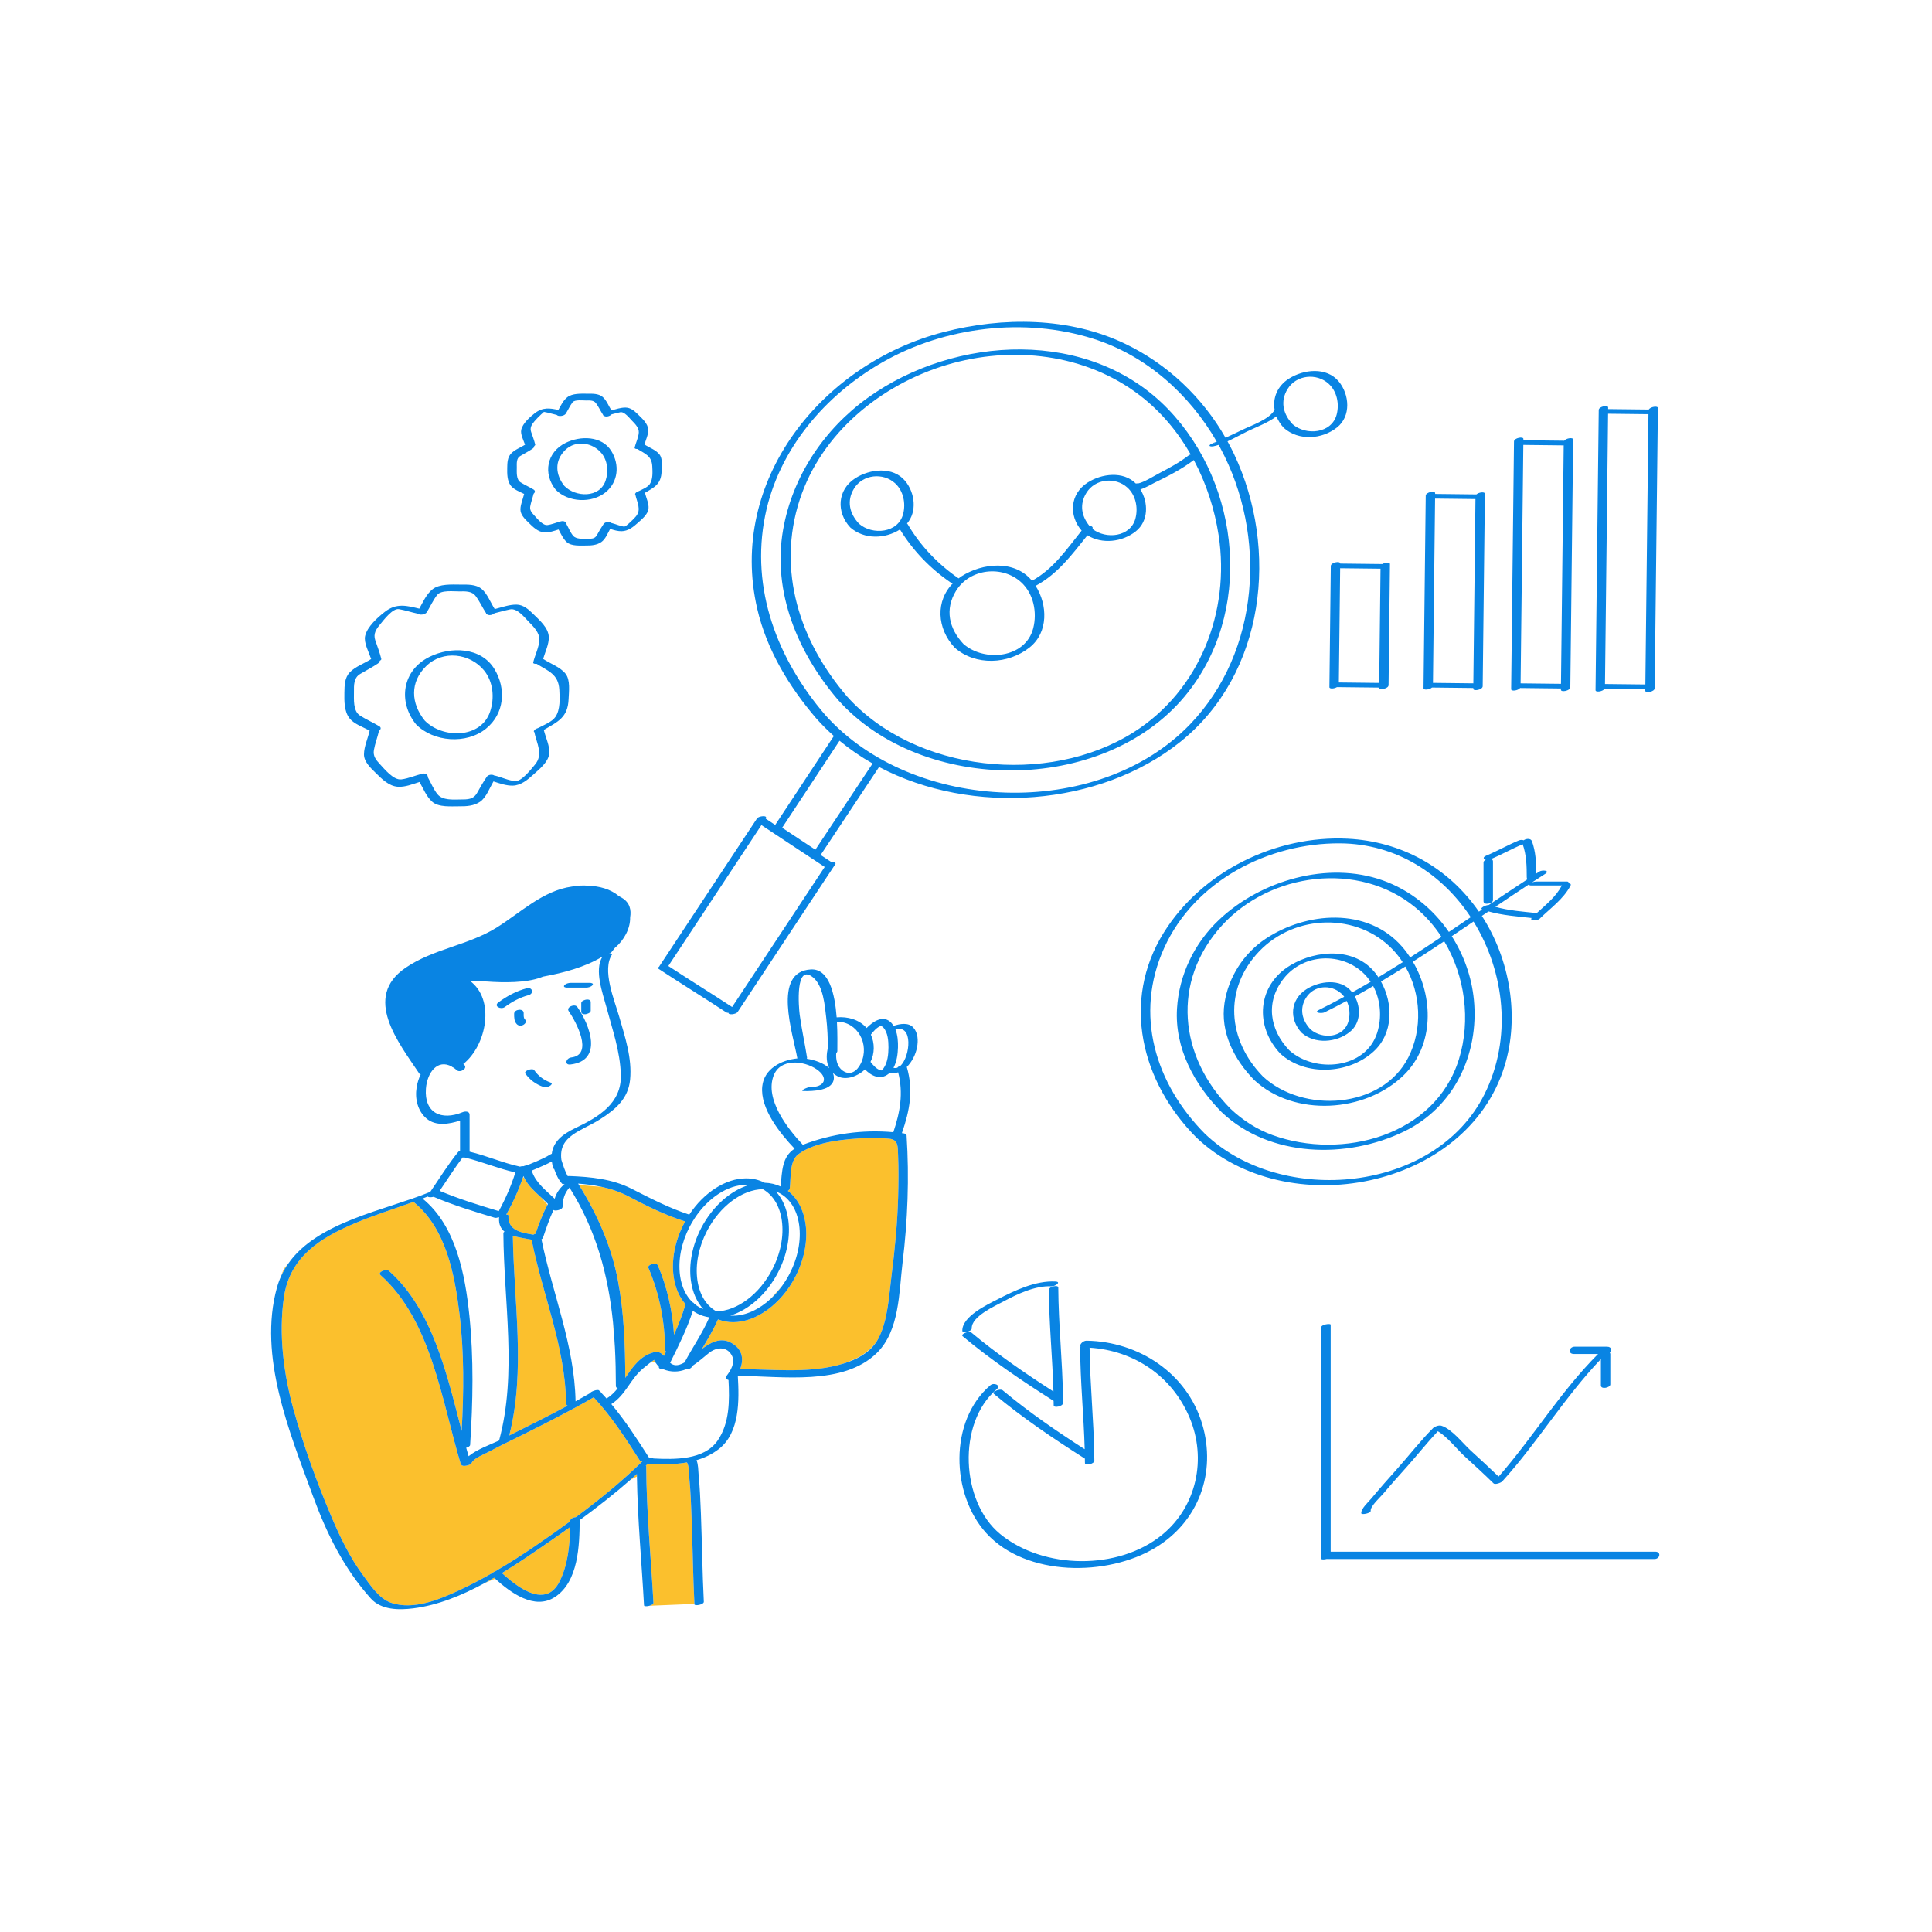
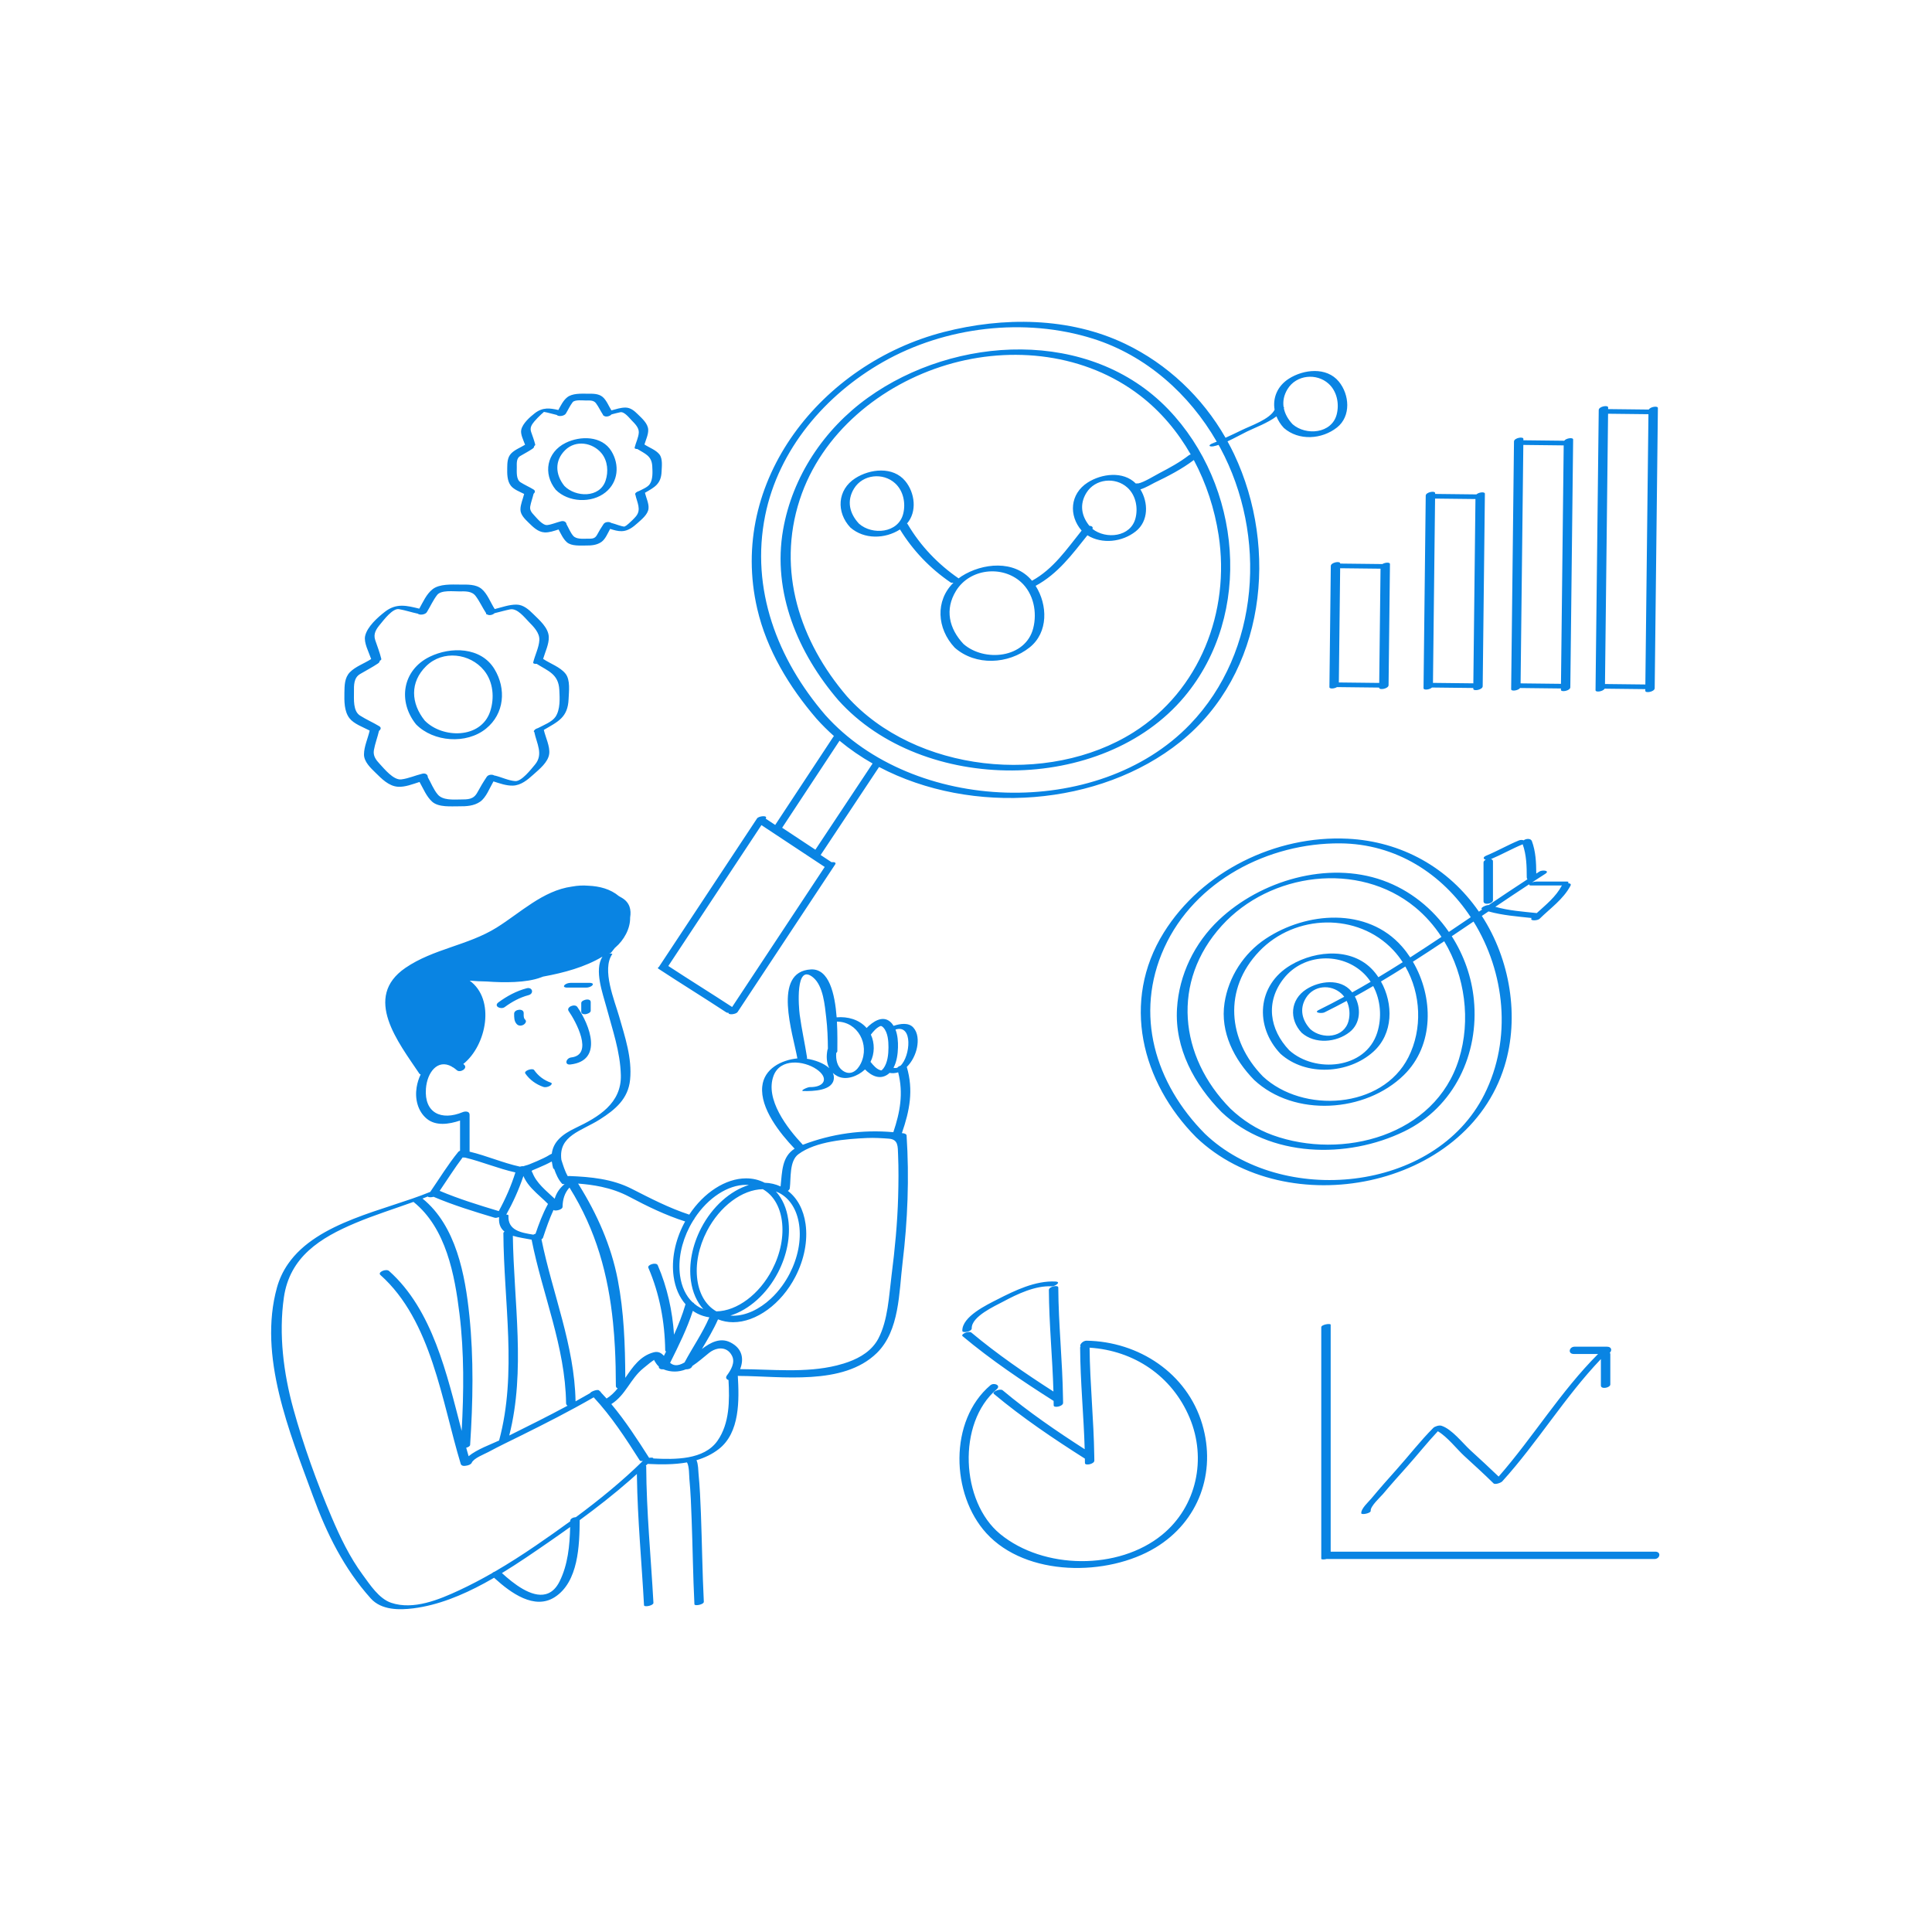
<svg xmlns="http://www.w3.org/2000/svg" version="1.1" id="Layer_1" x="0px" y="0px" width="595.28px" height="595.28px" viewBox="0 0 595.28 595.28" enable-background="new 0 0 595.28 595.28" xml:space="preserve">
-   <path id="color_x5F_2" fill="#FBC02D" d="M276.712,355.8c0.185,4.31,0.139,8.627,0.021,12.937  c-0.221,8.119-1.009,16.218-2.037,24.27c-0.807,6.316-1.082,13.737-4.074,19.453c-0.242,0.463-0.52,0.896-0.812,1.313  c-1.583,1.913-3.573,3.645-6.068,4.803c-1.227,0.569-2.487,1.08-3.753,1.539c-0.723,0.225-1.447,0.426-2.164,0.604  c-9.635,2.382-19.969,1.176-29.781,1.135c1.236-3.142,0.697-6.349-2.958-8.219c-3.145-1.609-6.153-0.013-8.812,2.008  c1.772-2.989,3.578-5.966,4.957-9.127c1.452,0.576,3.008,0.88,4.647,0.881c0.001,0,0.001,0,0.001,0  c7.14,0,14.846-5.623,19.176-13.992c2.754-5.322,3.874-11.1,3.154-16.269c-0.618-4.438-2.539-7.975-5.456-10.208  c0.318-0.199,0.554-0.474,0.596-0.811c0.39-3.132-0.184-8.366,2.641-10.479c5.366-4.014,14.804-4.714,21.168-5  c2.243-0.101,4.487,0.039,6.722,0.208C276.829,351.067,276.604,353.284,276.712,355.8z M240.962,396.23  c-1.097,1.247-2.314,2.626-3.49,3.946C238.724,399.018,239.897,397.694,240.962,396.23z M221.2,415.556  c0.592-0.009,1.188-0.005,1.771,0.031C222.401,415.45,221.802,415.446,221.2,415.556z M277.881,349.13  c0.006,0,0.012,0.001,0.018,0.002l0.003-0.061C277.895,349.091,277.888,349.11,277.881,349.13z M192.663,424.54  c2.282-3.35,4.569-6.749,8.715-7.86c1.482-0.397,2.397,0.222,3.185,1.08c0.22-0.443,0.44-0.887,0.659-1.333  c-0.159-0.08-0.26-0.203-0.262-0.379c-0.124-8.706-1.73-17.417-5.192-25.428c-0.407-0.943,2.444-1.828,2.898-0.776  c2.925,6.771,4.513,14.042,5.014,21.387c1.354-3.013,2.576-6.078,3.478-9.19c0.018-0.06,0.045-0.114,0.072-0.168  c-1.915-2.178-3.192-5.086-3.674-8.545c-0.72-5.168,0.4-10.946,3.155-16.268c0.125-0.242,0.263-0.474,0.394-0.711  c-6.107-1.954-11.588-4.631-17.242-7.623c-2.764-1.462-5.605-2.414-8.521-3.045c-2.512-0.183-5.072-0.406-6.956-0.579  c5.599,8.994,9.927,18.708,11.947,29.159C192.265,404.251,192.611,414.394,192.663,424.54z M188.877,407.474  c0.133,2.515,0.343,5.136,0.584,7.656C189.324,412.552,189.133,410.001,188.877,407.474z M200.244,419.934  c0.646-0.308,1.196-0.382,1.581-0.107c0.116,0.083,0.201,0.144,0.307,0.219c-0.082-0.125-0.172-0.248-0.239-0.376  c-0.258-0.491-0.464-0.554-0.231-0.731C201.169,419.243,200.7,419.581,200.244,419.934z M149.27,487.796l3.286-1.385  c-0.107-0.097-0.211-0.191-0.315-0.287C151.257,486.695,150.268,487.255,149.27,487.796z M197.102,449.953  c-4.317-6.781-8.687-13.519-14.174-19.413c-7.337,4.223-14.877,8.064-22.464,11.816c-3.348,1.655-6.726,3.267-10.011,5.041  c-1.284,0.694-4.484,1.864-5.12,3.326c-0.211,0.485-1.046,0.808-1.772,0.891c-0.688,0.149-1.423,0.019-1.601-0.567  c-5.844-19.23-8.964-44.112-24.742-58.198c-0.979-0.874,1.754-2.048,2.664-1.235c13.438,11.998,17.795,31.75,22.369,49.268  c0.66-11.993,0.785-24.1-0.669-36.021c-1.471-12.059-4.123-26.434-14.134-34.501c-0.016-0.013-0.021-0.026-0.033-0.04  c-5.953,2.146-12.003,4.037-17.843,6.487c-10.911,4.578-20.306,10.458-22.104,22.968c-1.626,11.319-0.112,23.34,2.919,34.313  c3.102,11.226,7.22,22.63,11.778,33.34c2.64,6.202,5.606,12.392,9.626,17.836c2.217,3.003,4.946,7.306,8.758,8.589  c6.852,2.308,14.772-0.992,20.954-3.87c3.443-1.603,6.803-3.375,10.101-5.261c0.2-0.207,0.524-0.388,0.886-0.511  c4.302-2.498,8.494-5.188,12.596-7.993c3.548-2.426,7.1-4.921,10.614-7.485c0-0.058,0.002-0.116,0.002-0.174  c0.005-0.624,0.932-1.07,1.739-1.099c7.243-5.363,14.268-11.081,20.638-17.335C197.633,450.202,197.245,450.178,197.102,449.953z   M87.825,390.493c-0.441,0.551-0.818,1.432-1.141,2.54c0.591-1.282,1.289-2.48,2.071-3.61  C88.428,389.778,88.112,390.134,87.825,390.493z M198.49,494.825l0.123-0.005c-0.054-0.023-0.098-0.051-0.128-0.084L198.49,494.825z   M194.204,455.968l2.043-1.022c-0.004-0.266-0.009-0.532-0.012-0.799C195.562,454.757,194.889,455.368,194.204,455.968z   M154.657,484.69c3.511,3.226,9.089,7.651,13.502,6.494c0.211-0.067,0.428-0.14,0.646-0.213c1.38-0.556,2.623-1.718,3.62-3.727  c2.553-5.143,3.118-11.042,3.246-16.743c-2.177,1.561-4.36,3.1-6.543,4.605C164.597,478.232,159.742,481.597,154.657,484.69z   M212.409,455.667c-0.096-0.993-0.015-3.865-0.737-5.079c-3.97,0.71-8.144,0.666-12.122,0.464c-0.188,0.182-0.378,0.363-0.568,0.544  c0.08,0.042,0.127,0.1,0.127,0.175c0.064,14.05,1.459,28.052,2.224,42.072c0.022,0.41-0.587,0.74-1.252,0.916l13.875-0.578  c-0.429-8.629-0.522-17.273-0.847-25.906C212.949,464.072,212.813,459.854,212.409,455.667z M158.016,380.764  c0.287,20.38,3.993,41.526-1.11,61.537c6.025-2.994,12.047-5.99,17.968-9.179c-0.271-0.152-0.452-0.405-0.458-0.778  c-0.234-17.404-7.289-33.504-10.619-50.38C161.983,381.585,159.853,381.342,158.016,380.764z M156.666,374.51  c-0.276,4.625,3.888,5.289,7.661,5.911c0.204-0.127,0.437-0.225,0.679-0.284c1.04-3.059,2.163-6.074,3.7-8.924l-2.025-2.315  c-1.919-1.749-3.856-3.504-5.042-5.762l-0.454-0.519c-1.374,4.029-3.114,7.897-5.203,11.627  C156.384,374.242,156.677,374.325,156.666,374.51z M153.817,375.103c-0.021-0.003-0.042-0.007-0.063-0.01l0.039,0.089  C153.801,375.155,153.806,375.128,153.817,375.103z" />
  <path id="color_x5F_1" d="M177.876,310.254c3.905,5.615,8.028,16.545-2.114,17.728c-1.972,0.23-1.381-1.978,0.244-2.167  c7.032-0.82,1.375-11.174-0.78-14.272C174.351,310.285,177.106,309.148,177.876,310.254z M161.865,330.773  c1.354,1.949,3.288,3.329,5.519,4.11c0.646,0.227,1.467,0.015,2.043-0.307c0.318-0.178,0.945-0.765,0.291-0.994  c-2.115-0.741-3.867-2.047-5.147-3.89C164.08,328.986,161.271,329.918,161.865,330.773z M161.874,314.247  c-0.116-0.122-0.22-0.246-0.313-0.385c-0.021-0.038-0.027-0.047-0.037-0.063c-0.041-0.101-0.069-0.207-0.095-0.312  c-0.107-0.43-0.073-0.879-0.073-1.351c-0.001-1.575-2.943-1.179-2.943,0.193c0.001,1.145-0.026,2.338,0.815,3.221  c0.521,0.546,1.315,0.578,1.979,0.251C161.676,315.57,162.395,314.793,161.874,314.247z M180.386,312.491  c0.49-0.05,1.623-0.408,1.623-1.073c0-0.889,0-1.778,0-2.667c0-0.687-0.722-0.836-1.293-0.778c-0.49,0.05-1.623,0.408-1.623,1.073  c0,0.889,0,1.778,0,2.667C179.093,312.399,179.814,312.549,180.386,312.491z M155.527,310.286c2.235-1.641,4.618-2.944,7.308-3.659  c1.804-0.479,1.234-2.602-0.568-2.123c-3.188,0.847-6.044,2.396-8.692,4.341C151.988,310.009,154.313,311.178,155.527,310.286z   M174.63,304.296c2,0,4,0,6,0c0.636,0,1.505-0.235,1.923-0.753c0.432-0.536-0.368-0.708-0.747-0.708c-2,0-4,0-6,0  c-0.636,0-1.505,0.235-1.923,0.753C173.451,304.124,174.251,304.296,174.63,304.296z M281.41,316.601  c1.465,1.624,1.54,4.051,1.145,6.102c-0.413,2.145-1.534,4.455-3.159,6.037c2.102,7.167,0.891,13.47-1.494,20.333  c-0.007,0.02-0.014,0.039-0.021,0.059c0.006,0,0.012,0.001,0.018,0.002c0.163,0.021,0.326,0.037,0.489,0.06  c0.32,0.044,0.917,0.236,0.944,0.652c0.857,13.08,0.335,26.207-1.239,39.216c-1.103,9.105-0.901,20.939-7.926,27.817  c-10.398,10.181-29.323,7.12-42.417,7.068c-0.156,0-0.29-0.018-0.415-0.043c0.42,7.413,0.693,17.501-5.881,22.589  c-2.088,1.616-4.411,2.697-6.858,3.416c0.563,1.208,0.544,3.25,0.634,4.183c0.392,4.059,0.577,8.136,0.73,12.21  c0.343,9.072,0.443,18.155,0.898,27.222c0.045,0.891-2.867,1.405-2.898,0.776c-0.002-0.039-0.003-0.078-0.005-0.117  c-0.429-8.629-0.522-17.273-0.847-25.906c-0.159-4.202-0.295-8.42-0.699-12.607c-0.096-0.993-0.015-3.865-0.737-5.079  c-3.97,0.71-8.144,0.666-12.122,0.464c-0.188,0.182-0.378,0.363-0.568,0.544c0.08,0.042,0.127,0.1,0.127,0.175  c0.064,14.05,1.459,28.052,2.224,42.072c0.022,0.41-0.587,0.74-1.252,0.916c-0.569,0.151-1.175,0.187-1.467,0.062  c-0.054-0.023-0.098-0.051-0.128-0.084c-0.029-0.034-0.049-0.071-0.052-0.116c-0.722-13.222-1.988-26.428-2.187-39.673  c-0.004-0.266-0.009-0.532-0.012-0.799c-0.674,0.61-1.347,1.221-2.031,1.821c-4.979,4.365-10.238,8.478-15.589,12.4  c-0.067,7.71-0.365,19.01-7.677,23.722c-6.299,4.06-13.628-1.382-18.383-5.679c-0.107-0.097-0.211-0.191-0.315-0.287  c-0.983,0.57-1.973,1.13-2.971,1.671c-7,3.797-14.358,6.79-21.864,7.748c-4.421,0.564-9.915,0.573-13.164-3.046  c-8.289-9.232-13.616-20.062-17.857-31.656c-7.151-19.552-16.915-43-11.041-64.162c0.357-1.286,0.812-2.497,1.342-3.648  c0.591-1.282,1.289-2.48,2.071-3.61c9.041-13.065,30.027-16.512,43.644-22.124c0.052-0.021,0.105-0.039,0.16-0.057  c2.854-4.137,5.467-8.447,8.649-12.347c0.107-0.131,0.301-0.247,0.538-0.341c0-3.099,0-6.197,0-9.296  c-3.392,1.135-7.493,1.776-10.318-0.618c-2.758-2.337-3.623-6.118-3.06-9.61c0.23-1.428,0.659-2.777,1.249-3.987  c-0.181-0.044-0.329-0.122-0.414-0.249c-6.431-9.6-17.552-23.504-4.275-32.588c8.594-5.878,19.247-6.9,28.061-12.386  c7.346-4.572,14.27-11.415,23.202-12.65c0.029-0.004,0.059-0.007,0.088-0.011c1.732-0.325,3.381-0.395,4.99-0.258  c3.446,0.136,6.82,1.017,9.413,3.196c0.324,0.183,0.648,0.365,0.977,0.562c2.377,1.426,2.893,3.657,2.492,6.038  c0.078,3.455-1.931,6.988-4.53,9.21c-0.052,0.044-0.107,0.085-0.16,0.129c-0.76,1.005-1.302,1.622-1.302,1.622  s-0.184,0.062-0.508,0.17c0.611-0.052,1.104,0.003,0.997,0.155c-3.332,4.712,0.72,14.313,2.103,19.156  c1.804,6.316,4.039,12.845,3.389,19.524c-0.572,5.882-4.542,9.208-9.315,12.239c-5.708,3.625-12.839,4.972-11.856,12.456  c0.535,1.647,1.069,3.505,1.976,5.045c0.153-0.041,0.31-0.064,0.465-0.058c6.604,0.259,13.212,0.881,19.185,3.917  c5.891,2.995,11.492,5.913,17.775,7.979c4.473-6.788,11.215-11.176,17.519-11.176c2.05,0,3.974,0.457,5.72,1.355  c1.738,0.049,3.381,0.434,4.898,1.141c0.504-4.705,0.386-9.107,4.324-11.642c-4.524-4.737-10.656-12.407-9.971-19.17  c0.553-5.459,5.833-8.138,10.821-8.646c-1.339-7.538-7.835-26.737,4.152-27.412c5.624-0.316,7.405,7.531,7.952,14.76  c3.389-0.301,6.972,0.678,9.228,3.283c1.944-1.975,4.862-3.939,7.224-1.961c0.443,0.372,0.793,0.821,1.096,1.305  C277.309,315.409,279.942,314.973,281.41,316.601z M268.328,318.779c1.215,2.62,1.189,5.82-0.114,8.412  c0.026,0.025,0.057,0.047,0.081,0.076c0.793,0.973,1.805,2.215,3.099,2.514c0.183,0.042,0.002,0.116,0.32-0.066  c-0.034,0.02,0.334-0.308,0.518-0.563c1.264-1.744,1.516-4.333,1.521-6.415c0.005-1.954-0.166-4.582-1.556-6.113  c-0.244-0.268-0.468-0.429-0.746-0.497c0.064,0.016-0.127-0.014-0.258,0.045C270.009,316.704,269.121,317.772,268.328,318.779z   M257.87,314.774c0.216,3.796,0.128,7.264,0.129,9.069c0,0.234-0.139,0.44-0.35,0.615c-0.136,2.007,0.27,4.169,1.97,5.399  c2.368,1.713,4.496,0.14,5.63-2.219C268.051,321.812,264.298,314.799,257.87,314.774z M246.403,312.671  c0.593,4.422,1.577,8.768,2.263,13.172c0.021,0.129-0.008,0.252-0.072,0.368c2.352,0.362,5.224,1.325,6.911,2.907  c-0.867-1.661-0.939-3.729-0.533-5.737c0.016-0.077,0.061-0.149,0.117-0.219c-0.025-3.203-0.138-6.413-0.516-9.593  c-0.442-3.729-0.879-9.777-4.026-12.394C244.937,296.511,246.104,310.44,246.403,312.671z M239.062,367.107  c1.992,2.193,3.322,5.153,3.815,8.695c0.72,5.168-0.4,10.946-3.154,16.269c-3.431,6.631-8.981,11.525-14.69,13.277  c0.281,0.021,0.561,0.048,0.848,0.048c3.92,0,8.055-1.947,11.592-5.22c1.252-1.158,2.426-2.481,3.49-3.946  c0.848-1.167,1.63-2.415,2.318-3.745c2.564-4.958,3.612-10.312,2.949-15.074c-0.646-4.635-2.842-8.14-6.184-9.869  C239.726,367.377,239.396,367.237,239.062,367.107z M210.919,419.791c2.448-4.61,5.501-8.969,7.572-13.75  c0.021-0.051,0.054-0.096,0.083-0.143c-1.327-0.201-2.595-0.591-3.775-1.202c-0.461-0.238-0.899-0.51-1.321-0.802  c-1.772,5.5-4.438,10.854-7.008,16.018C207.45,420.741,208.722,421.073,210.919,419.791z M217.819,379.311  c-2.565,4.958-3.613,10.311-2.95,15.073c0.624,4.478,2.704,7.884,5.856,9.67c6.363-0.095,13.263-5.251,17.222-12.902  c2.564-4.958,3.612-10.312,2.949-15.074c-0.624-4.478-2.705-7.884-5.857-9.67C228.678,366.504,221.778,371.661,217.819,379.311z   M214.026,375.353c-0.041,0.19-0.172,0.388-0.355,0.568c-0.416,0.666-0.816,1.347-1.185,2.058  c-2.565,4.958-3.613,10.311-2.95,15.073c0.479,3.44,1.814,6.252,3.836,8.183c0.235,0.093,0.425,0.243,0.531,0.45  c0.563,0.471,1.16,0.897,1.815,1.236c0.32,0.166,0.651,0.306,0.985,0.436c-1.992-2.194-3.322-5.154-3.815-8.695  c-0.72-5.168,0.4-10.946,3.155-16.268c3.431-6.631,8.982-11.526,14.69-13.278c-0.281-0.021-0.56-0.048-0.848-0.048  C224.233,365.066,218.131,369.104,214.026,375.353z M178.123,364.68c0.088,0.14,0.174,0.28,0.262,0.42  c5.599,8.994,9.927,18.708,11.947,29.159c1.933,9.991,2.279,20.134,2.331,30.28c2.282-3.35,4.569-6.749,8.715-7.86  c1.482-0.397,2.397,0.222,3.185,1.08c0.22-0.443,0.44-0.887,0.659-1.333c-0.159-0.08-0.26-0.203-0.262-0.379  c-0.124-8.706-1.73-17.417-5.192-25.428c-0.407-0.943,2.444-1.828,2.898-0.776c2.925,6.771,4.513,14.042,5.014,21.387  c1.354-3.013,2.576-6.078,3.478-9.19c0.018-0.06,0.045-0.114,0.072-0.168c-1.915-2.178-3.192-5.086-3.674-8.545  c-0.72-5.168,0.4-10.946,3.155-16.268c0.125-0.242,0.263-0.474,0.394-0.711c-6.107-1.954-11.588-4.631-17.242-7.623  c-2.764-1.462-5.605-2.414-8.521-3.045C182.982,365.169,180.576,364.867,178.123,364.68z M165.949,359.787  c-0.642,0.27-1.315,0.585-2.004,0.853c-0.018,0.122-0.075,0.248-0.167,0.372c0.111,0.032,0.191,0.084,0.222,0.166  c1.264,3.404,4.292,5.682,6.905,8.172c0.52-1.739,1.5-3.252,3.063-4.522c-0.354,0.05-0.654,0.03-0.785-0.112  c-1.152-1.248-1.854-2.88-2.43-4.528c-0.167-0.04-0.286-0.113-0.318-0.233c-0.172-0.642-0.285-1.244-0.366-1.825  c-0.027-0.083-0.055-0.169-0.082-0.252C168.683,358.596,167.316,359.211,165.949,359.787z M161.185,362.617  c-1.374,4.029-3.114,7.897-5.203,11.627c0.402-0.003,0.695,0.08,0.685,0.266c-0.276,4.625,3.888,5.289,7.661,5.911  c0.204-0.127,0.437-0.225,0.679-0.284c1.04-3.059,2.163-6.074,3.7-8.924c0.047-0.086,0.093-0.172,0.14-0.257  c-0.688-0.705-1.424-1.382-2.165-2.058c-1.919-1.749-3.856-3.504-5.042-5.762c-0.133-0.253-0.255-0.514-0.368-0.781  C161.241,362.442,161.214,362.53,161.185,362.617z M158.016,380.764c0.287,20.38,3.993,41.526-1.11,61.537  c6.025-2.994,12.047-5.99,17.968-9.179c-0.271-0.152-0.452-0.405-0.458-0.778c-0.234-17.404-7.289-33.504-10.619-50.38  C161.983,381.585,159.853,381.342,158.016,380.764z M186.897,430.908c1.322-0.812,2.425-1.909,3.426-3.142  c-0.33-0.11-0.563-0.336-0.563-0.717c-0.006-4.034-0.092-8.005-0.299-11.919c-0.137-2.577-0.328-5.128-0.584-7.656  c-1.475-14.579-5.142-28.357-13.411-41.567c-1.492,1.613-2.104,3.661-2.133,5.938c-0.012,0.912-2.293,1.398-2.797,0.977  c-1.275,2.751-2.252,5.624-3.218,8.513c-0.071,0.214-0.253,0.383-0.486,0.518c3.394,16.721,10.186,32.672,10.506,49.923  c1.503-0.829,2.999-1.672,4.485-2.534c0.142-0.464,2.314-1.286,2.763-0.826c0.067,0.069,0.13,0.142,0.196,0.211  c0.21,0.089,0.344,0.214,0.344,0.37C185.727,429.626,186.322,430.259,186.897,430.908z M142.565,342.67  c0.758-0.313,2.123-0.331,2.123,0.796c0,3.793,0,7.587,0,11.381c5.257,1.243,10.242,3.467,15.51,4.614  c0.389-0.129,0.809-0.182,1.151-0.138c0.202-0.108,0.433-0.188,0.692-0.211c-0.42,0.039,0.34-0.11,0.436-0.143  c0.261-0.09,0.52-0.183,0.776-0.284c0.733-0.29,1.462-0.589,2.183-0.91c1.359-0.605,2.76-1.209,4.015-2.016  c0.169-0.109,0.362-0.203,0.563-0.275c0.445-3.674,3.17-5.971,7.311-7.937c7.091-3.365,14.206-7.596,13.969-16.303  c-0.197-7.286-2.592-13.958-4.448-20.943c-1.11-4.181-3.837-11.382-1.222-15.547c-5.457,3.264-11.945,4.98-18.09,6.113  c-0.057,0.011-0.114,0.018-0.171,0.028c-0.239,0.089-0.475,0.177-0.704,0.263c-4.541,1.703-11.494,1.633-16.662,1.255  c-1.76-0.025-3.521-0.115-5.279-0.261c7.976,5.777,5.224,19.938-1.968,25.681c0.081,0.07,0.163,0.133,0.245,0.207  c1.275,1.141-1.219,2.612-2.223,1.716c-0.395-0.353-0.779-0.633-1.16-0.879c-0.199-0.066-0.357-0.157-0.451-0.271  c-4.307-2.381-7.543,1.786-7.922,6.828C130.675,342.934,135.985,345.387,142.565,342.67z M135.472,366.919  c5.922,2.505,12.058,4.394,18.211,6.242c2.078-3.817,3.819-7.767,5.117-11.919c-5.281-1.165-10.282-3.308-15.552-4.584  c-0.241,0.028-0.481,0.014-0.698-0.042C140.034,359.938,137.829,363.482,135.472,366.919z M130.181,369.296  c10.351,8.366,13.157,23.568,14.443,36.069c1.361,13.242,1.098,26.576,0.229,39.841c-0.025,0.378-0.587,0.706-1.208,0.869  c0.243,0.877,0.49,1.747,0.741,2.606c2.609-2.149,6.838-3.636,9.402-4.839c0.001-0.009-0.004-0.015-0.001-0.024  c5.607-20.723,1.418-42.757,1.313-63.864c-0.001-0.179,0.135-0.338,0.341-0.475c-1.11-0.895-1.793-2.195-1.674-4.191  c0.002-0.037,0.016-0.07,0.026-0.105c0.007-0.027,0.012-0.054,0.023-0.079c-0.021-0.003-0.042-0.007-0.063-0.01  c-0.068-0.011-0.135-0.024-0.195-0.042c-0.398,0.169-0.833,0.244-1.184,0.139c-6.345-1.905-12.677-3.838-18.778-6.435  c-0.728,0.198-1.6,0.208-1.796-0.094C131.263,368.874,130.724,369.09,130.181,369.296z M168.806,490.97  c1.38-0.556,2.623-1.718,3.62-3.727c2.553-5.143,3.118-11.042,3.246-16.743c-2.177,1.561-4.36,3.1-6.543,4.605  c-4.532,3.126-9.387,6.491-14.472,9.584c3.511,3.226,9.089,7.651,13.502,6.494C168.378,491.126,168.594,491.056,168.806,490.97z   M198.079,450.125c-0.446,0.078-0.834,0.054-0.978-0.172c-4.317-6.781-8.687-13.519-14.174-19.413  c-7.337,4.223-14.877,8.064-22.464,11.816c-3.348,1.655-6.726,3.267-10.011,5.041c-1.284,0.694-4.484,1.864-5.12,3.326  c-0.211,0.485-1.046,0.808-1.772,0.891c-0.688,0.149-1.423,0.019-1.601-0.567c-5.844-19.23-8.964-44.112-24.742-58.198  c-0.979-0.874,1.754-2.048,2.664-1.235c13.438,11.998,17.795,31.75,22.369,49.268c0.66-11.993,0.785-24.1-0.669-36.021  c-1.471-12.059-4.123-26.434-14.134-34.501c-0.016-0.013-0.021-0.026-0.033-0.04c-5.953,2.146-12.003,4.037-17.843,6.487  c-10.911,4.578-20.306,10.458-22.104,22.968c-1.626,11.319-0.112,23.34,2.919,34.313c3.102,11.226,7.22,22.63,11.778,33.34  c2.64,6.202,5.606,12.392,9.626,17.836c2.217,3.003,4.946,7.306,8.758,8.589c6.852,2.308,14.772-0.992,20.954-3.87  c3.443-1.603,6.803-3.375,10.101-5.261c0.2-0.207,0.524-0.388,0.886-0.511c4.302-2.498,8.494-5.188,12.596-7.993  c3.548-2.426,7.1-4.921,10.614-7.485c0-0.058,0.002-0.116,0.002-0.174c0.005-0.624,0.932-1.07,1.739-1.099  C184.685,462.097,191.709,456.378,198.079,450.125z M224.465,425.203c-0.633-0.19-1.021-0.697-0.471-1.436  c1.142-1.533,2.567-3.868,1.606-5.897c-0.621-1.314-1.57-2.027-2.63-2.283c-0.569-0.137-1.169-0.141-1.771-0.031  c-0.947,0.174-1.895,0.624-2.715,1.283c-1.704,1.371-3.32,2.818-5.147,4.023c-0.039,0.076-0.081,0.15-0.12,0.227  c-0.3,0.59-1.164,0.869-1.873,0.823c-2.229,0.892-4.637,0.933-6.933-0.003c-0.772,0.075-1.514-0.205-1.419-0.862  c-0.334-0.298-0.623-0.637-0.861-1.002c-0.082-0.125-0.172-0.248-0.239-0.376c-0.258-0.491-0.464-0.554-0.231-0.731  c-0.492,0.305-0.961,0.643-1.417,0.996c-0.698,0.54-1.371,1.112-2.055,1.671c-4.018,3.282-5.354,8.196-9.829,11.018  c4.327,5.176,8.005,10.847,11.639,16.553c0.73-0.109,1.42-0.08,1.277,0.197c6.649,0.346,15.627,0.486,19.784-5.437  C224.83,438.567,224.806,431.517,224.465,425.203z M269.811,413.773c0.292-0.417,0.569-0.85,0.812-1.313  c2.992-5.716,3.268-13.137,4.074-19.453c1.028-8.052,1.816-16.151,2.037-24.27c0.117-4.31,0.163-8.627-0.021-12.937  c-0.108-2.516,0.117-4.733-2.832-4.956c-2.234-0.169-4.479-0.309-6.722-0.208c-6.364,0.287-15.802,0.987-21.168,5  c-2.824,2.113-2.251,7.347-2.641,10.479c-0.042,0.337-0.277,0.612-0.596,0.811c2.917,2.233,4.838,5.769,5.456,10.208  c0.72,5.168-0.4,10.946-3.154,16.269c-4.33,8.369-12.036,13.992-19.176,13.992c0,0,0,0-0.001,0c-1.64,0-3.195-0.305-4.647-0.881  c-1.379,3.161-3.185,6.138-4.957,9.127c2.658-2.021,5.667-3.617,8.812-2.008c3.655,1.87,4.194,5.077,2.958,8.219  c9.813,0.041,20.146,1.248,29.781-1.135c0.717-0.177,1.441-0.379,2.164-0.604C263.783,418.938,267.517,417.045,269.811,413.773z   M276.739,330.397c-0.829,0.27-1.724,0.347-2.673,0.181c-0.101,0.093-0.187,0.201-0.296,0.287c-2.568,2.032-5.287,0.622-7.256-1.364  c-0.044,0.042-0.082,0.087-0.126,0.127c-2.061,1.891-5.55,3.351-8.294,1.988c-0.58-0.288-1.072-0.637-1.488-1.033  c0.225,0.489,0.346,1.016,0.324,1.586c-0.148,3.983-6.588,4.043-9.316,4.003c-1.445-0.021,1.24-1.226,1.871-1.217  c4.752,0.07,5.933-2.902,2.092-5.517c-3.895-2.652-11.193-3.465-13.24,2.046c-2.67,7.189,4.191,16.115,9.029,21.238  c8.986-3.427,18.367-4.725,27.887-3.879C277.335,342.666,278.393,336.84,276.739,330.397z M275.913,317.219  c0.685,1.732,0.813,3.78,0.768,5.507c-0.053,1.991-0.353,4.398-1.386,6.274c0.417,0.119,0.819,0.1,1.201-0.036  c0.154-0.243,0.534-0.463,0.971-0.613C280.492,325.503,281.398,315.48,275.913,317.219z M334.763,413.09  c-1.049-0.016-2.246,1.2-1.835,1.768c-0.079,0.12-0.125,0.25-0.124,0.388c0.055,10.447,1.111,20.845,1.406,31.28  c-8.723-5.601-17.334-11.51-25.276-18.155c-0.773-0.647-3.464,0.479-2.693,1.123c8.774,7.342,18.366,13.797,28.021,19.926  c0.006,0.46,0.022,0.92,0.024,1.381c0.005,0.876,2.904,0.33,2.898-0.776c-0.002-0.435-0.018-0.869-0.023-1.304  c0-0.055-0.002-0.11-0.003-0.165c-0.154-11.121-1.333-22.192-1.442-33.315c13.673,0.877,25.404,8.709,30.816,21.572  c5.31,12.62,2.209,27.357-8.466,36.081c-13.486,11.021-36.561,10.698-49.897-0.234c-12.149-9.958-13.297-34.208-1.108-44.573  c1.499-1.275-0.829-2.189-1.908-1.271c-12.851,10.928-12.15,33.629-1.25,45.582c12.31,13.5,37.339,13.39,52.113,4.455  c13.331-8.062,18.812-23.15,14.418-38.005C365.765,423.065,350.807,413.329,334.763,413.09z M296.611,411.717  c8.774,7.343,18.365,13.797,28.021,19.926c0.006,0.461,0.022,0.921,0.024,1.382c0.005,0.876,2.904,0.33,2.898-0.776  c-0.002-0.435-0.018-0.87-0.023-1.305c0-0.055-0.002-0.11-0.003-0.165c-0.158-11.377-1.397-22.704-1.456-34.086  c-0.005-0.876-2.904-0.33-2.898,0.776c0.055,10.447,1.111,20.845,1.406,31.28c-8.724-5.6-17.334-11.509-25.276-18.156  C298.531,409.946,295.841,411.072,296.611,411.717z M299.408,409.286c-0.112-3.662,7.139-6.874,9.704-8.248  c4.35-2.331,9.871-4.973,14.926-4.701c0.986,0.053,3.123-1.369,1.174-1.474c-6.148-0.331-12.531,2.761-17.852,5.485  c-3.158,1.617-10.985,5.297-10.851,9.714C296.534,410.837,299.438,410.302,299.408,409.286z M457.979,263.622  c3.404-1.405,6.596-3.262,10-4.667c0.517-0.213,1.094-0.189,1.49-0.036c0.731-0.568,2.195-0.664,2.532,0.249  c1.186,3.212,1.331,6.606,1.349,9.994c0.329-0.212,0.656-0.427,0.986-0.638c0.854-0.546,3.412-0.321,1.764,0.732  c-1.355,0.867-2.707,1.741-4.055,2.621c0.462-0.172,0.965-0.257,1.443-0.257c3.111,0,6.222,0,9.333,0  c0.489,0,0.575,0.268,0.317,0.526c0.603,0.004,1.04,0.219,0.757,0.753c-2.222,4.191-6.21,6.942-9.524,10.199  c-0.608,0.598-3.199,0.738-2.455-0.246c-4.486-0.491-8.944-0.813-13.284-2.029c-0.684,0.462-1.367,0.924-2.05,1.387  c0.008,0.012,0.016,0.023,0.023,0.035c8.633,13.308,11.671,30.995,6.958,46.262c-11.702,37.913-67.156,48.539-94.99,21.925  c-16.854-16.972-23.198-41.883-9.993-63.085c11.769-18.894,34.512-30.024,56.662-28.927c16.578,0.821,31.053,8.908,40.434,22.477  c0.338-0.229,0.676-0.458,1.014-0.686c-0.919-0.368,1.015-1.358,2.028-1.369c3.954-2.668,7.917-5.321,11.91-7.922  c-0.129-0.15-0.212-0.342-0.212-0.591c-0.002-3.461-0.081-6.902-1.25-10.192c-0.016,0.006-0.025,0.013-0.041,0.019  c-3.312,1.367-6.426,3.156-9.728,4.545c0.354,0.093,0.608,0.309,0.608,0.691c0,4,0,8,0,12c0,1.041-2.908,1.627-2.908,0.325  c0-4,0-8,0-12c0-0.331,0.295-0.615,0.696-0.808C457.067,264.715,456.753,264.127,457.979,263.622z M454.019,283.945  c-2.233,1.511-4.467,3.02-6.707,4.52c3.737,5.851,6.139,12.588,6.82,19.612c1.612,16.63-6.04,33.021-21.426,40.51  c-17.649,8.591-41.497,8.126-56.3-5.918c-8.392-8.495-14.488-19.647-13.753-31.91c0.625-10.404,5.366-20.177,12.934-27.334  c12.81-12.112,33.447-18.23,50.471-12.16c8.394,2.994,15.41,8.702,20.363,15.881c2.25-1.51,4.494-3.026,6.738-4.545  c-8.733-13.251-22.915-22.629-40.258-22.748c-22.095-0.152-44.798,11.505-54.193,32.206c-9.283,20.454-2.8,41.815,12.571,57.294  c23.567,22.534,70.853,18.221,86.081-12.148C465.967,320.042,463.674,299.533,454.019,283.945z M392.132,349.753  c21.477,7.753,50.093,0.215,57.398-23.436c3.689-11.943,1.9-25.55-4.546-36.3c-3.198,2.13-6.411,4.238-9.647,6.305  c6.369,10.814,6.633,25.707-2.795,34.93c-11.856,11.598-33.74,13.039-46.127,1.493c-6.133-6.284-10.501-14.699-9.12-23.721  c1.223-7.992,5.91-15.272,12.66-19.765c12.536-8.344,31.333-9.834,42.034,2.403c0.912,1.043,1.752,2.157,2.521,3.325  c3.229-2.074,6.438-4.184,9.633-6.317c-2.237-3.434-4.964-6.546-8.163-9.169c-17.389-14.259-44.648-10.695-59.539,5.724  c-15.582,17.18-13.2,40.296,2.671,56.364C382.864,345.15,387.248,347.99,392.132,349.753z M433.948,325.766  c4.391-8.678,3.909-19.547-0.939-27.967c-2.486,1.566-4.986,3.11-7.51,4.614c3.838,6.85,3.844,16.083-2.373,21.656  c-7.655,6.866-20.792,7.625-28.585,0.621c-8.01-8.414-7.28-21.132,3.153-27.327c7.939-4.714,19.701-5.554,26.02,2.38  c0.348,0.436,0.676,0.889,0.986,1.355c2.517-1.513,5.015-3.056,7.496-4.629c-0.86-1.318-1.826-2.571-2.912-3.728  c-10.928-11.64-30.27-11.174-41.308,0.39c-11.068,11.596-9.778,27.342,1.144,38.534  C401.413,343.124,425.866,341.741,433.948,325.766z M423.102,303.817c-1.872,1.092-3.752,2.168-5.65,3.215  c1.933,3.537,1.804,8.262-1.593,10.956c-4.115,3.263-10.707,3.817-14.79,0.231c-3.935-4.187-3.546-10.229,1.454-13.426  c4.005-2.562,10.501-3.421,13.887,0.686c0.077,0.094,0.146,0.195,0.22,0.292c1.909-1.064,3.806-2.152,5.688-3.261  c-0.574-0.869-1.227-1.689-1.975-2.433c-6.844-6.802-18.702-6.362-24.829,1.433c-5.646,7.184-4.39,15.669,1.732,22.101  c7.926,7.122,23.487,5.821,27.081-5.381C425.821,313.573,425.433,308.178,423.102,303.817z M414.937,308.391  c-2.259,1.211-4.531,2.398-6.836,3.531c-0.874,0.43-3.507,0.125-1.764-0.732c2.646-1.301,5.255-2.667,7.841-4.069  c-0.265-0.354-0.554-0.691-0.886-0.993c-3.26-2.958-8.51-2.564-10.92,1.363c-2.06,3.356-1.196,6.885,1.401,9.65  c3.636,3.192,10.395,2.68,11.743-2.607C416.026,312.537,415.843,310.283,414.937,308.391z M471.187,272.441  c-3.501,2.293-6.98,4.623-10.453,6.966c4.166,1.178,8.461,1.471,12.764,1.928c2.838-2.587,5.886-5.009,7.712-8.455  c0.014-0.025,0.036-0.049,0.055-0.074c-0.105,0.008-0.211,0.019-0.314,0.019c-3.11,0-6.222,0-9.333,0  C471.22,272.826,471.09,272.646,471.187,272.441z M509.993,478.091c-33.33,0-66.66,0-99.99,0c0-23.308,0-46.615,0-69.922  c0-0.501-2.898-0.075-2.898,0.776c0,23.778,0,47.555,0,71.333c0,0.281,0.912,0.271,1.713,0.057c0.092,0.013,0.188,0.022,0.293,0.022  c33.555,0,67.109,0,100.664,0C511.482,480.356,511.953,478.091,509.993,478.091z M484.937,417.186c2.486,0,4.973,0,7.459,0  c-11.568,11.569-19.92,25.511-30.641,37.771c-2.842-2.743-5.76-5.413-8.669-8.08c-2.392-2.192-5.768-6.583-8.969-7.585  c-0.686-0.215-2.002,0.17-2.502,0.67c-3.964,3.967-7.539,8.595-11.289,12.789c-2.653,2.966-5.293,5.946-7.834,9.009  c-0.806,0.971-3.216,3.115-3.055,4.518c0.064,0.557,2.985-0.017,2.898-0.776c-0.161-1.393,3.047-4.291,3.78-5.165  c2.439-2.905,4.974-5.731,7.502-8.558c3.076-3.441,6.27-7.461,9.405-10.784c2.892,1.667,5.978,5.625,8.082,7.555  c3.054,2.799,6.129,5.593,9.083,8.498c0.49,0.482,2.299-0.187,2.676-0.604c10.901-12.031,19.202-25.946,30.396-37.691  c0,2.713,0,5.427,0,8.14c0,1.293,2.906,0.702,2.906-0.329c0-3.111,0-6.222,0-9.333c0-0.183-0.063-0.325-0.163-0.436  c0.715-0.643,0.598-1.856-0.845-1.856c-3.333,0-6.666,0-10,0C483.458,414.939,482.976,417.186,484.937,417.186z M412.938,173.646  c4.332,0.05,8.663,0.1,12.994,0.149c0.845-0.516,2.343-0.621,2.336-0.01c-0.143,12.444-0.285,24.887-0.427,37.331  c-0.013,1.098-2.907,1.624-2.898,0.776c0-0.012,0-0.024,0.001-0.037c-4.332-0.049-8.664-0.099-12.996-0.148  c-0.845,0.515-2.341,0.62-2.334,0.009c0.143-12.444,0.285-24.887,0.427-37.331c0.013-1.098,2.907-1.624,2.898-0.776  C412.939,173.622,412.939,173.634,412.938,173.646z M412.923,175.082c-0.135,11.732-0.27,23.464-0.402,35.197  c4.146,0.048,8.293,0.095,12.439,0.142c0.135-11.732,0.27-23.464,0.402-35.197C421.216,175.177,417.069,175.129,412.923,175.082z   M438.612,212.049c0.227-19.777,0.453-39.553,0.678-59.33c0.013-1.098,2.908-1.624,2.898-0.776  c-0.001,0.081-0.002,0.162-0.003,0.243c4.241,0.048,8.481,0.097,12.723,0.146c0.733-0.685,2.618-0.896,2.61-0.212  c-0.227,19.777-0.453,39.553-0.679,59.33c-0.013,1.098-2.907,1.624-2.898,0.776c0.001-0.081,0.002-0.162,0.003-0.243  c-4.24-0.048-8.481-0.097-12.722-0.146C440.489,212.521,438.604,212.733,438.612,212.049z M442.169,153.621  c-0.216,18.928-0.432,37.856-0.648,56.784c4.146,0.048,8.293,0.095,12.439,0.142c0.218-18.928,0.434-37.856,0.65-56.784  C450.464,153.715,446.316,153.668,442.169,153.621z M465.61,212.358c0.291-25.443,0.582-50.886,0.873-76.329  c0.013-1.098,2.908-1.624,2.898-0.776c-0.002,0.134-0.003,0.268-0.005,0.402c4.194,0.048,8.389,0.096,12.583,0.144  c0.59-0.806,2.759-1.104,2.75-0.37c-0.291,25.443-0.581,50.886-0.871,76.329c-0.013,1.098-2.908,1.624-2.898,0.776  c0.002-0.134,0.003-0.268,0.005-0.402c-4.195-0.048-8.39-0.096-12.585-0.144C467.771,212.794,465.602,213.092,465.61,212.358z   M469.36,137.09c-0.279,24.488-0.56,48.977-0.84,73.465c4.146,0.047,8.294,0.095,12.441,0.142  c0.279-24.488,0.559-48.977,0.838-73.465C477.653,137.184,473.507,137.137,469.36,137.09z M491.609,212.655  c0.328-28.776,0.657-57.552,0.986-86.328c0.013-1.098,2.907-1.624,2.898-0.776c-0.002,0.165-0.004,0.331-0.006,0.496  c4.177,0.048,8.353,0.095,12.529,0.143c0.483-0.875,2.814-1.224,2.806-0.463c-0.329,28.776-0.658,57.552-0.986,86.328  c-0.013,1.098-2.908,1.624-2.898,0.776c0.002-0.165,0.004-0.331,0.006-0.496c-4.177-0.048-8.354-0.095-12.529-0.143  C493.932,213.067,491.602,213.416,491.609,212.655z M495.472,127.481c-0.316,27.758-0.636,55.518-0.951,83.276  c4.146,0.048,8.293,0.095,12.439,0.142c0.318-27.759,0.636-55.518,0.952-83.277C503.766,127.575,499.618,127.528,495.472,127.481z   M233.324,187.606c-9.175-39.555,19.953-75.62,57.454-85.3c18.23-4.706,38.673-4.635,55.913,3.632  c13.027,6.247,23.769,16.458,30.913,28.94c1.68-0.765,3.354-1.543,5.008-2.36c2.723-1.345,8.621-3.307,10.115-6.264  c-0.611-3.576,0.785-7.266,4.392-9.573c4.515-2.887,11.602-3.718,15.394,0.883c3.277,3.976,3.846,10.653-0.559,14.146  c-4.64,3.68-11.784,4.179-16.372,0.152c-1.022-1.088-1.779-2.306-2.282-3.574c-2.69,2.041-6.731,3.527-9.011,4.639  c-1.918,0.936-3.972,2.107-6.069,3.065c0.709,1.291,1.393,2.596,2.024,3.931c13.827,29.247,9.696,67.606-16.574,88.657  c-24.861,19.921-64.165,22.826-92.813,7.741c-5.99,9.046-12.015,18.069-18.001,27.118c1.115,0.738,2.231,1.476,3.348,2.213  c0.807-0.094,1.527,0.081,1.126,0.689c-10.023,15.163-20.049,30.324-30.072,45.487c-0.457,0.69-2.889,1-2.792,0.232  c-0.267,0.016-0.502-0.016-0.661-0.12c-6.952-4.575-14.047-8.927-21-13.5c-0.215-0.141-0.046-0.372,0.292-0.594  c0.019-0.057,0.049-0.118,0.093-0.185c10.023-15.162,20.048-30.324,30.068-45.488c0.503-0.761,3.412-1.063,2.689,0.03  c-0.009,0.013-0.017,0.026-0.025,0.039c0.977,0.646,1.954,1.292,2.931,1.938c5.984-9.059,11.943-18.134,17.929-27.193  c0.044-0.066,0.11-0.127,0.187-0.186c-1.887-1.67-3.682-3.451-5.373-5.344C243.192,211.691,236.262,200.271,233.324,187.606z   M395.506,125.454c0.124,0.042,0.183,0.105,0.142,0.193c-0.021,0.047-0.055,0.092-0.078,0.139c0.352,1.752,1.291,3.425,2.698,4.923  c4.099,3.597,12.075,2.924,13.595-3.034c0.833-3.263,0.083-7.102-2.499-9.444c-3.69-3.348-9.935-2.771-12.643,1.641  C395.574,121.741,395.221,123.636,395.506,125.454z M234.607,254.232c-9.562,14.47-19.126,28.938-28.691,43.405  c6.516,4.273,13.145,8.367,19.663,12.633c9.508-14.383,19.018-28.766,28.526-43.148  C247.604,262.826,241.106,258.529,234.607,254.232z M268.862,235.245c-3.602-2.039-7.01-4.383-10.189-7.015  c-5.898,8.933-11.775,17.881-17.678,26.812c3.412,2.255,6.823,4.511,10.234,6.767C257.098,252.948,262.998,244.108,268.862,235.245z   M375.192,137.024c-0.046,0.026-0.082,0.05-0.136,0.078c0.046-0.025,0.093-0.05,0.14-0.075  C375.194,137.027,375.193,137.026,375.192,137.024z M254.28,220.306c27.089,30.316,83.934,32.473,112.395,2.869  c21.599-22.465,23.769-58.247,9.328-85.137c-0.174-0.323-0.363-0.638-0.542-0.958c-0.548,0.176-1.096,0.333-1.643,0.445  c-0.497,0.102-1.724,0.026-0.847-0.604c0.126-0.09,0.27-0.155,0.407-0.227c0.211-0.11,0.608-0.198,1.01-0.242  c-0.014-0.009-0.026-0.019-0.04-0.028c-1.413,0.29,0.041-0.112,0.403-0.27c0.05-0.021,0.099-0.044,0.149-0.066  c-8.447-14.681-21.785-26.578-38.104-31.725c-21.071-6.646-45.57-3.736-64.747,7.177c-17.753,10.103-32.184,26.926-36.289,47.306  C231.198,181.5,239.526,203.153,254.28,220.306z M258.296,215.734c-12.415-14.461-20.391-33.233-17.007-52.537  c2.878-16.417,12.618-30.955,26.104-40.641c26.879-19.306,68.416-21.562,92.54,3.526c22.539,23.439,26.339,63.061,5.034,88.552  C339.722,244.841,284.301,244.749,258.296,215.734z M260.981,214.581c20.989,23.418,61.945,27.69,88.29,11.048  c20.398-12.886,29.796-37.162,26.209-60.696c-1.229-8.059-3.8-15.979-7.646-23.19c-3.697,2.801-7.942,4.994-12.108,6.989  c-0.63,0.302-2.626,1.519-4.35,2.062c2.469,4.014,2.557,9.762-1.422,12.917c-4.172,3.308-10.361,4.033-14.904,1.222  c-4.744,5.926-9.083,11.863-15.957,15.571c3.712,5.827,3.984,14.352-1.865,18.99c-6.563,5.204-16.599,5.739-23.052,0.074  c-5.552-5.911-6.024-14.515-0.402-20.025c-0.367,0.053-0.702,0.034-0.909-0.107c-6.303-4.303-11.578-9.813-15.566-16.306  c-4.614,2.964-11.05,3.121-15.298-0.607c-4.362-4.644-4.077-11.589,1.537-15.18c4.515-2.887,11.602-3.718,15.394,0.883  c2.974,3.607,3.703,9.43,0.526,13.088c0.086,0.051,0.161,0.113,0.21,0.196c3.934,6.679,9.32,12.305,15.691,16.697  c0.291-0.215,0.57-0.436,0.885-0.637c6.436-4.116,16.351-5.161,21.728,1.363c0.001,0.001,0.001,0.002,0.002,0.003  c6.593-3.615,10.694-9.724,15.29-15.449c-4.012-4.636-3.611-11.308,1.856-14.805c4.311-2.756,10.958-3.626,14.852,0.303  c0.247-0.051,0.503-0.064,0.742-0.038c1.729-0.322,4.917-2.331,6.567-3.191c3.107-1.621,6.215-3.308,8.992-5.459  c0.175-0.135,0.385-0.223,0.606-0.276c-3.981-6.964-9.186-13.203-15.604-18.143c-16.797-12.929-39.46-15.459-59.525-9.46  c-20.278,6.063-38.651,20.99-45.348,41.571C239.302,175.808,246.405,197.603,260.981,214.581z M336.597,162.962  c4.18,3.294,11.785,2.521,13.266-3.287c0.833-3.263,0.083-7.102-2.499-9.444c-3.69-3.348-9.935-2.771-12.643,1.641  c-2.156,3.515-1.516,7.124,0.935,10.132C336.341,162.044,336.889,162.362,336.597,162.962z M318.355,193.558  c1.249-4.897,0.118-10.677-3.757-14.191c-5.805-5.266-15.802-4.213-20.036,2.687c-3.51,5.72-2.155,11.619,2.299,16.361  C303.28,204.05,315.981,202.857,318.355,193.558z M278.28,158.336c0.833-3.263,0.083-7.102-2.499-9.444  c-3.69-3.348-9.935-2.771-12.643,1.641c-2.327,3.793-1.4,7.698,1.547,10.836C268.784,164.966,276.761,164.294,278.28,158.336z   M107.681,221.297c-1.659-2.15-1.607-5.3-1.565-7.885c0.037-2.211,0.05-4.587,1.675-6.271c1.725-1.789,4.511-2.729,6.575-4.084  c-0.732-2.163-2.327-5.033-1.862-7.106c0.645-2.875,3.877-5.719,6.078-7.441c3.582-2.8,6.824-1.885,10.609-0.975  c1.17-2.087,2.198-4.477,4.07-5.967c2.148-1.711,5.959-1.462,8.474-1.45c2.234,0.012,4.858-0.167,6.681,1.358  c1.767,1.478,2.763,4.266,4.018,6.191c2.213-0.557,4.469-1.406,6.73-1.377c2.091,0.026,3.749,1.518,5.153,2.909  c1.866,1.849,4.66,4.19,4.773,7.053c0.087,2.184-1.113,4.615-1.747,6.766c0.01,0.006,0.023,0.009,0.033,0.016  c2.146,1.444,5.237,2.472,6.875,4.549c1.534,1.947,1.026,5.521,0.942,7.771c-0.214,5.76-3.326,7.005-7.637,9.544  c0.528,2.275,1.937,5.067,1.667,7.349c-0.309,2.607-3.088,4.788-4.879,6.407c-1.766,1.597-3.821,3.34-6.342,3.406  c-2.005,0.053-4.004-0.676-5.958-1.297c-1.182,2.025-2.244,4.974-4.125,6.265c-1.899,1.305-4.202,1.425-6.448,1.405  c-2.414-0.021-6.322,0.375-8.311-1.416c-1.774-1.598-2.719-4.007-3.893-6.085c-2.156,0.682-4.438,1.608-6.627,1.476  c-2.85-0.172-5.038-2.458-6.953-4.337c-1.488-1.46-3.561-3.37-3.538-5.658c0.025-2.434,1.218-4.931,1.75-7.317  C111.861,224.038,109.03,223.046,107.681,221.297z M109.062,213.23c0.017,2.204-0.33,5.843,1.864,7.246  c1.898,1.214,3.999,2.112,5.931,3.283c0.704,0.426,0.474,1.018-0.081,1.433c-0.462,1.992-1.22,3.928-1.57,5.926  c-0.311,1.769,0.614,3.004,1.792,4.258c1.396,1.487,4.235,5.069,6.663,4.767c2.185-0.272,4.339-1.242,6.478-1.756  c1.092-0.262,1.731,0.409,1.672,1.079c0.995,1.742,1.792,3.854,3.084,5.355c1.541,1.791,4.717,1.538,6.841,1.513  c2.397-0.029,4.125,0.083,5.354-2.186c0.898-1.658,1.849-3.26,2.901-4.825c0.466-0.692,1.725-0.782,2.324-0.368  c0.076-0.001,0.146,0.003,0.204,0.017c2.003,0.48,4.178,1.553,6.235,1.696c1.979,0.137,4.923-3.706,6.059-5.056  c2.687-3.193,0.565-6.456-0.193-10.082c-0.185-0.101-0.219-0.261,0-0.482c0.146-0.295,0.603-0.547,1.115-0.702  c1.812-0.947,4.378-1.935,5.42-3.489c1.521-2.268,1.313-5.736,1.179-8.31c-0.256-4.853-3.411-5.764-6.993-8.013  c-0.623,0.056-1.144-0.069-1.049-0.461c0.528-2.188,1.747-4.547,1.887-6.802c0.141-2.288-1.783-4.181-3.26-5.69  c-1.319-1.347-3.553-4.273-5.759-3.824c-1.61,0.328-3.188,0.794-4.787,1.179c-0.538,0.533-1.64,0.791-2.247,0.391  c-0.326-0.034-0.417-0.188-0.344-0.387c-1.129-1.709-1.993-3.653-3.217-5.283c-1.205-1.606-3.249-1.46-5.092-1.44  c-1.719,0.019-5.557-0.481-6.779,1.093c-1.252,1.613-2.111,3.565-3.176,5.305c-0.484,0.792-2.232,0.985-2.762,0.473  c-1.956-0.406-3.869-1.07-5.833-1.401c-1.949-0.329-4.655,3.316-5.751,4.629c-1.261,1.509-2.234,2.952-1.549,4.946  c0.66,1.924,1.381,3.788,1.866,5.771c0.048,0.197-0.17,0.399-0.501,0.572c0.022,0.26-0.129,0.549-0.551,0.832  c-1.771,1.19-3.645,2.144-5.475,3.228C108.969,208.846,109.046,211.133,109.062,213.23z M128.188,223.181  c-5.646-7.021-4.252-16.663,4.174-20.809c6.473-3.185,15.817-3.086,19.985,3.779c3.69,6.078,3.087,13.749-2.596,18.354  C143.695,229.414,133.542,228.637,128.188,223.181z M130.874,222.027c5.455,5.559,17.301,5.675,20.14-2.782  c1.396-4.156,0.985-9.193-1.886-12.696c-4.323-5.275-12.674-6.339-17.81-1.316C126.242,210.199,126.593,216.703,130.874,222.027z   M157.389,149.646c-1.161-1.505-1.135-3.695-1.105-5.505c0.026-1.561,0.064-3.229,1.21-4.417c1.143-1.184,2.882-1.823,4.287-2.692  c-0.521-1.447-1.479-3.259-1.174-4.62c0.438-1.954,2.643-3.897,4.141-5.068c2.493-1.949,4.725-1.59,7.288-1.018  c0.77-1.399,1.485-2.921,2.731-3.914c1.564-1.246,4.224-1.118,6.072-1.108c1.609,0.008,3.514-0.113,4.829,0.988  c1.201,1.006,1.877,2.824,2.722,4.152c1.437-0.378,2.888-0.882,4.359-0.864c1.524,0.02,2.689,0.994,3.725,2.02  c1.269,1.257,3.175,2.861,3.252,4.806c0.059,1.475-0.725,3.092-1.162,4.545c1.447,0.965,3.518,1.662,4.613,3.054  c1.059,1.343,0.726,3.733,0.667,5.29c-0.145,3.899-2.243,4.856-5.128,6.543c0.375,1.541,1.277,3.374,1.096,4.91  c-0.213,1.803-2.15,3.318-3.39,4.438c-1.358,1.229-2.922,2.43-4.843,2.48c-1.211,0.032-2.406-0.33-3.585-0.705  c-0.767,1.383-1.471,3.19-2.713,4.043c-1.395,0.958-3.051,1.092-4.706,1.078c-1.728-0.016-4.505,0.255-5.928-1.027  c-1.158-1.043-1.799-2.548-2.549-3.917c-1.423,0.455-2.893,0.987-4.343,0.899c-2.005-0.121-3.544-1.68-4.895-3.006  c-1.089-1.069-2.522-2.409-2.506-4.072c0.017-1.584,0.766-3.207,1.141-4.766C160.101,151.487,158.3,150.827,157.389,149.646z   M159.229,143.959c0.011,1.373-0.236,3.755,1.139,4.634c1.28,0.819,2.698,1.425,4.001,2.215c0.651,0.395,0.503,0.93,0.038,1.336  c-0.315,1.303-0.803,2.575-1.033,3.883c-0.197,1.128,0.407,1.887,1.16,2.688c0.811,0.864,2.678,3.24,4.103,3.063  c1.425-0.177,2.845-0.828,4.241-1.164c1.005-0.242,1.629,0.308,1.676,0.92c0.66,1.167,1.197,2.562,2.059,3.562  c0.929,1.08,2.953,0.901,4.227,0.886c1.439-0.018,2.396,0.147,3.119-1.186c0.622-1.149,1.284-2.255,2.014-3.339  c0.483-0.718,1.819-0.787,2.387-0.316c0.031,0.006,0.064,0.004,0.095,0.012c1.323,0.317,2.765,1.032,4.124,1.126  c-0.469-0.033,0.166-0.158,0.424-0.367c0.252-0.198,0.497-0.403,0.736-0.616c0.762-0.688,1.535-1.405,2.198-2.193  c1.77-2.104,0.32-4.323-0.175-6.718c-0.11-0.094-0.125-0.221,0.023-0.39c0.146-0.286,0.582-0.531,1.076-0.686  c1.159-0.585,2.715-1.213,3.353-2.165c0.996-1.485,0.846-3.813,0.758-5.493c-0.169-3.213-2.226-3.834-4.592-5.302  c-0.521,0.01-0.915-0.127-0.832-0.472c0.356-1.477,1.18-3.068,1.273-4.59c0.092-1.492-1.216-2.759-2.173-3.737  c-0.723-0.738-2.277-2.787-3.52-2.534c-0.909,0.185-1.804,0.434-2.704,0.663c-0.536,0.614-1.827,0.917-2.425,0.384  c-0.158-0.05-0.221-0.145-0.209-0.265c-0.76-1.153-1.343-2.463-2.167-3.562c-0.72-0.959-1.94-0.849-3.048-0.837  c-0.929,0.01-3.471-0.326-4.137,0.533c-0.823,1.06-1.387,2.352-2.087,3.496c-0.498,0.814-2.333,0.995-2.802,0.426  c-1.284-0.275-2.543-0.705-3.834-0.922c-0.057-0.01-0.091-0.022-0.117-0.036c-0.042,0.054-0.104,0.122-0.228,0.227  c-0.229,0.189-0.452,0.386-0.669,0.59c-0.709,0.679-1.423,1.37-2.054,2.125c-0.831,0.995-1.45,1.938-1.001,3.246  c0.446,1.298,0.933,2.556,1.261,3.894c0.038,0.157-0.095,0.317-0.316,0.464c0.029,0.263-0.119,0.557-0.548,0.845  c-1.229,0.826-2.526,1.491-3.796,2.244C159.095,141.217,159.221,142.771,159.229,143.959z M171.219,150.89  c-3.979-4.949-2.781-11.557,3.064-14.433c4.511-2.22,11.187-2.249,14.111,2.567c2.55,4.201,2.119,9.475-1.81,12.658  C182.293,155.16,175.058,154.801,171.219,150.89z M173.904,149.737c3.44,3.505,10.865,3.774,12.681-1.634  c0.927-2.758,0.672-6.106-1.236-8.435c-2.719-3.316-7.914-4.204-11.2-0.99C170.808,141.946,171.098,146.246,173.904,149.737z" fill="#0984E3" />
</svg>